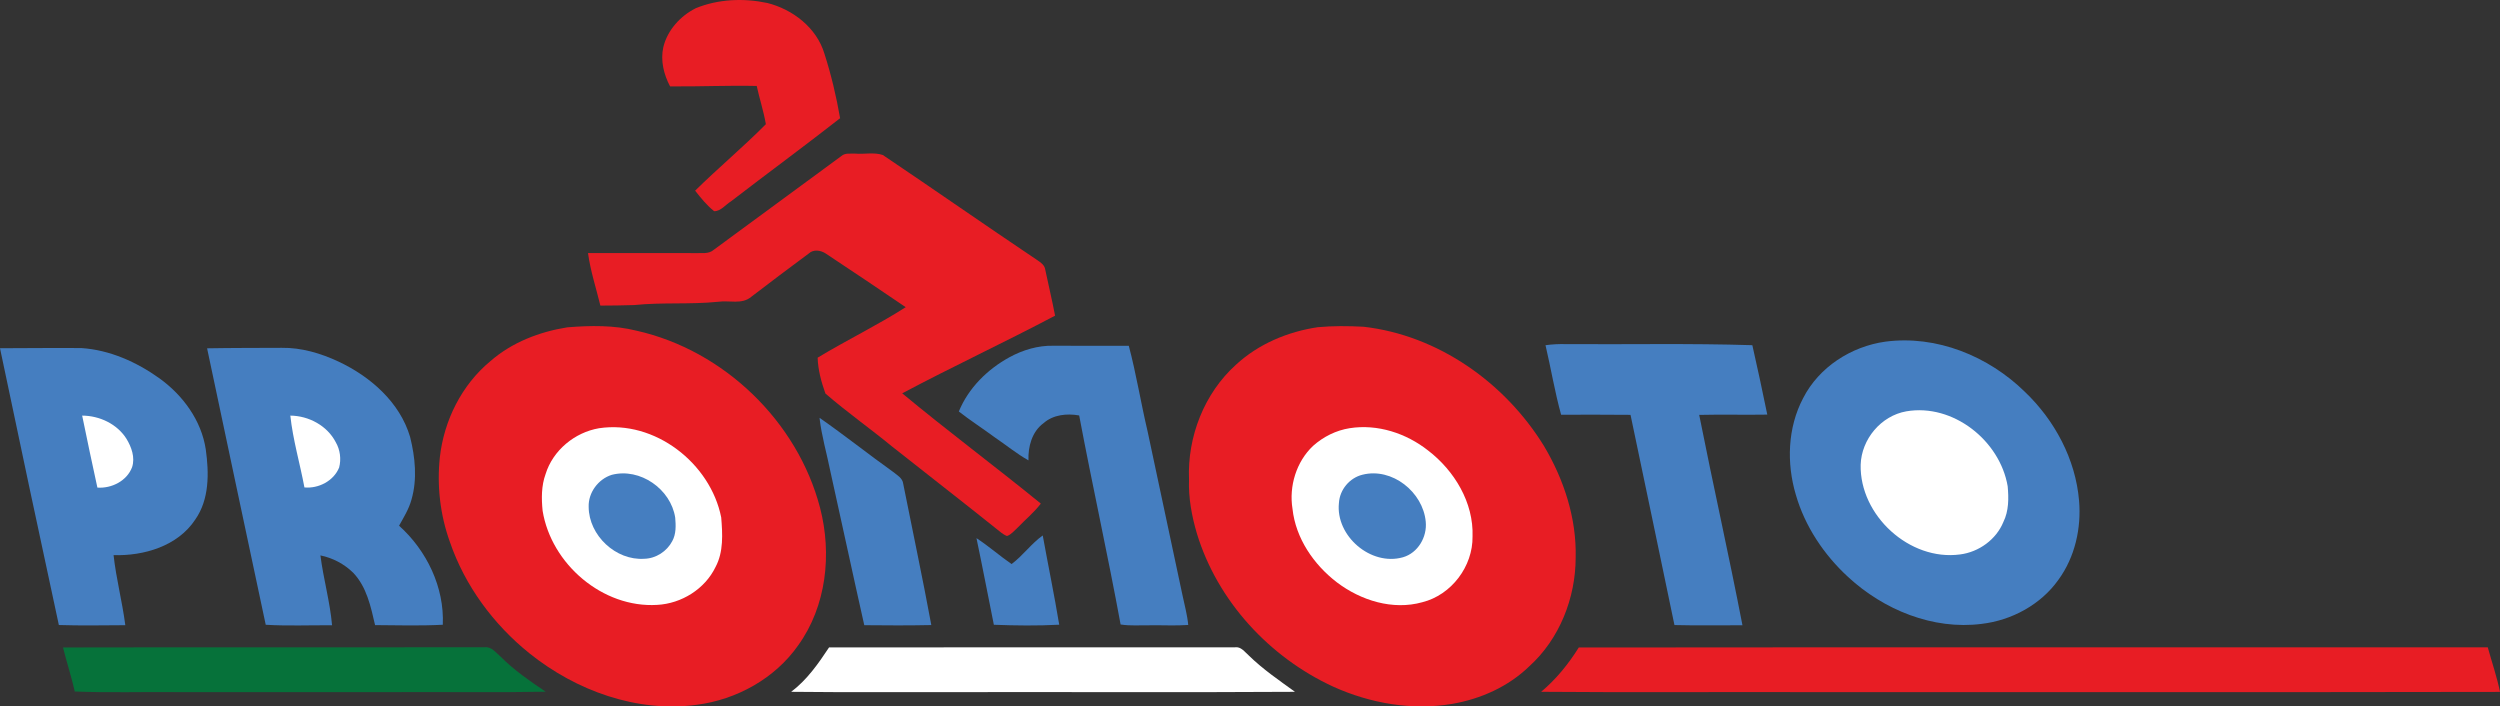
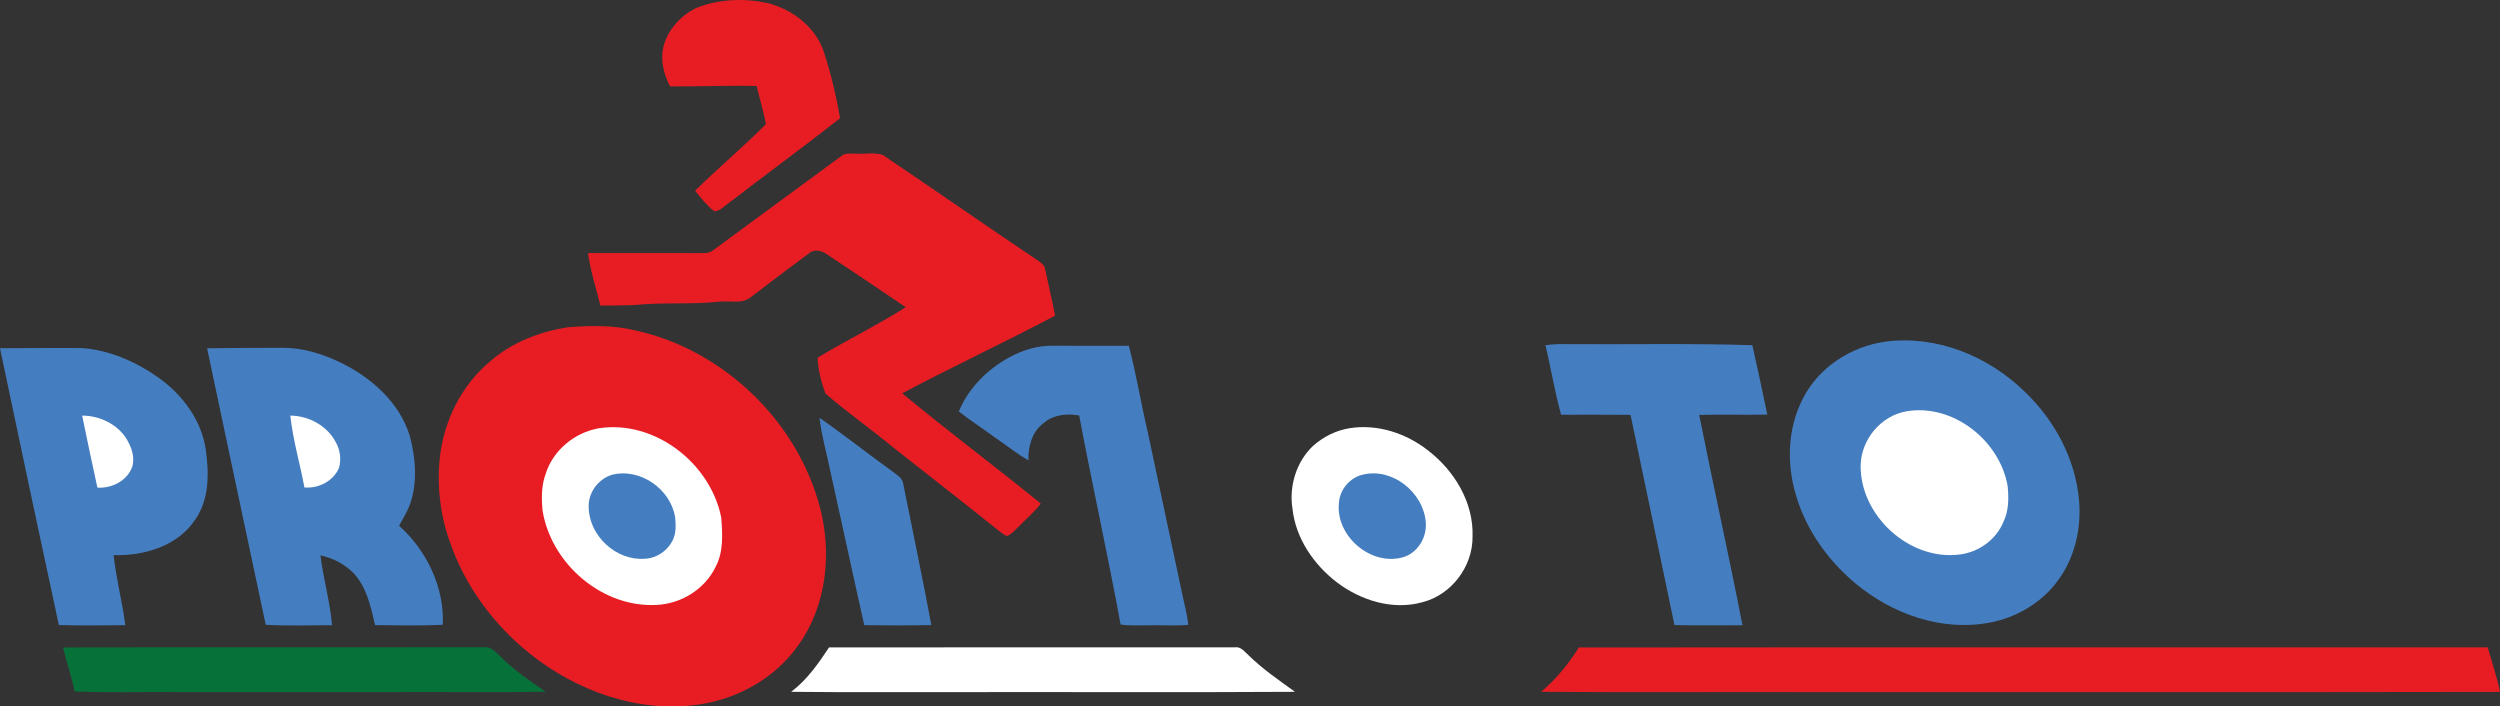
<svg xmlns="http://www.w3.org/2000/svg" width="500pt" height="141.29pt" viewBox="0 0 500 141.29" version="1.1">
  <rect x="0" y="0" width="500" height="141.29" fill="#333333" stroke="none" />
  <defs>
    <clipPath id="clip1">
      <path d="M 87 65 L 166 65 L 166 141.289 L 87 141.289 Z M 87 65 " />
    </clipPath>
    <clipPath id="clip2">
-       <path d="M 237 65 L 316 65 L 316 141.289 L 237 141.289 Z M 237 65 " />
-     </clipPath>
+       </clipPath>
  </defs>
  <g id="surface1">
    <path style=" stroke:none;fill-rule:nonzero;fill:rgb(90.999%,11.4%,14.099%);fill-opacity:1;" d="M 139.184 1.629 C 143.672 -0.199 148.734 -0.402 153.453 0.594 C 158.547 1.867 163.312 5.535 164.871 10.695 C 166.234 14.922 167.262 19.266 168.02 23.645 C 160.816 29.281 153.438 34.695 146.188 40.277 C 145.105 40.938 144.148 42.266 142.828 42.238 C 141.363 41.07 140.176 39.602 139.027 38.133 C 143.637 33.59 148.617 29.438 153.172 24.84 C 152.73 22.258 151.902 19.754 151.344 17.191 C 145.566 17.062 139.789 17.336 134.016 17.277 C 132.754 14.895 132.066 12.102 132.664 9.426 C 133.492 6.016 136.09 3.168 139.184 1.629 " />
    <path style=" stroke:none;fill-rule:nonzero;fill:rgb(90.999%,11.4%,14.099%);fill-opacity:1;" d="M 168.285 31.199 C 169.047 30.535 170.105 30.773 171.027 30.723 C 172.859 30.879 174.812 30.41 176.566 31 C 186.891 37.949 197.094 45.078 207.434 52.012 C 208.145 52.496 208.961 53.031 209.059 53.977 C 209.699 57.031 210.43 60.066 211.016 63.133 C 200.91 68.469 190.539 73.309 180.441 78.664 C 189.52 86.207 199.016 93.262 208.164 100.719 C 206.805 102.508 205.039 103.938 203.496 105.559 C 202.84 106.145 202.254 106.91 201.398 107.203 C 200.555 106.887 199.902 106.23 199.199 105.699 C 192.324 100.188 185.359 94.801 178.449 89.328 C 174.055 85.715 169.379 82.426 165.082 78.703 C 164.262 76.406 163.605 73.988 163.527 71.535 C 169.316 68.031 175.441 65.078 181.145 61.438 C 175.832 57.848 170.52 54.242 165.164 50.715 C 164.168 50.047 162.703 49.816 161.766 50.691 C 157.887 53.547 154.051 56.469 150.219 59.387 C 148.391 60.934 145.82 60.039 143.645 60.352 C 138.062 60.93 132.43 60.43 126.848 61.012 C 124.594 61.105 122.332 61.098 120.074 61.121 C 119.223 57.625 118.09 54.18 117.602 50.613 C 124.738 50.613 131.875 50.598 139.016 50.621 C 140.273 50.559 141.73 50.879 142.766 49.949 C 151.262 43.691 159.781 37.453 168.285 31.199 " />
    <g clip-path="url(#clip1)" clip-rule="nonzero">
      <path style=" stroke:none;fill-rule:nonzero;fill:rgb(90.999%,11.4%,14.099%);fill-opacity:1;" d="M 113.473 65.465 C 118.086 65.094 122.816 65.008 127.344 66.148 C 144.77 70.078 159.516 84.27 164.016 101.574 C 166.41 110.801 165.293 121.227 159.625 129.086 C 154.969 135.715 147.332 139.922 139.359 140.957 C 127.387 142.578 115.223 138.137 105.926 130.695 C 98.703 124.898 92.969 117.137 89.965 108.352 C 88.031 102.969 87.363 97.145 87.969 91.461 C 88.793 84.102 92.332 76.98 98.078 72.234 C 102.371 68.477 107.883 66.355 113.473 65.465 " />
    </g>
    <g clip-path="url(#clip2)" clip-rule="nonzero">
-       <path style=" stroke:none;fill-rule:nonzero;fill:rgb(90.999%,11.4%,14.099%);fill-opacity:1;" d="M 263.551 65.441 C 266.59 65.156 269.656 65.191 272.703 65.348 C 287.648 67.051 301.055 76.574 308.836 89.266 C 312.805 95.957 315.328 103.68 315.133 111.516 C 315.129 119.602 311.891 127.816 305.836 133.281 C 301.664 137.324 296.148 139.793 290.465 140.77 C 282.426 142.137 274.074 140.684 266.691 137.352 C 253.906 131.484 243.488 120.219 239.375 106.691 C 238.348 103.195 237.672 99.566 237.805 95.906 C 237.445 87.387 240.836 78.66 247.215 72.926 C 251.699 68.785 257.547 66.34 263.551 65.441 " />
-     </g>
+       </g>
    <path style=" stroke:none;fill-rule:nonzero;fill:rgb(27.1%,49.399%,75.299%);fill-opacity:1;" d="M 377.055 68.332 C 387.309 66.973 397.688 71.23 404.973 78.363 C 410.941 84.059 415.117 91.84 415.812 100.125 C 416.285 105.656 414.988 111.438 411.68 115.961 C 408.145 120.941 402.328 124.074 396.312 124.777 C 386.574 126.016 376.727 121.957 369.625 115.402 C 364.789 110.953 360.992 105.285 359.164 98.941 C 357.285 92.629 357.52 85.508 360.633 79.617 C 363.805 73.41 370.23 69.297 377.055 68.332 " />
    <path style=" stroke:none;fill-rule:nonzero;fill:rgb(27.1%,49.399%,75.299%);fill-opacity:1;" d="M 201.863 71.465 C 204.551 69.992 207.605 69.074 210.695 69.148 C 215.719 69.18 220.734 69.148 225.758 69.156 C 227.258 74.809 228.176 80.594 229.523 86.289 C 231.824 97.18 234.176 108.055 236.477 118.945 C 236.891 120.953 237.457 122.941 237.645 124.992 C 235.133 125.168 232.621 125.023 230.109 125.059 C 228.113 125.027 226.105 125.211 224.121 124.895 C 221.555 110.926 218.465 97.047 215.836 83.09 C 213.379 82.656 210.645 82.922 208.703 84.637 C 206.387 86.332 205.598 89.328 205.691 92.074 C 203.305 90.73 201.184 88.977 198.918 87.445 C 196.555 85.695 194.074 84.109 191.766 82.297 C 193.68 77.625 197.473 73.871 201.863 71.465 " />
    <path style=" stroke:none;fill-rule:nonzero;fill:rgb(27.1%,49.399%,75.299%);fill-opacity:1;" d="M 309.102 69.043 C 310.453 68.852 311.828 68.789 313.199 68.824 C 325.625 68.91 338.055 68.645 350.469 69.039 C 351.508 73.656 352.516 78.285 353.457 82.922 C 348.914 83 344.375 82.867 339.84 82.98 C 342.621 97.023 345.777 111 348.492 125.055 C 343.961 125.031 339.422 125.133 334.891 125.012 C 331.949 111 329.074 96.973 326.105 82.969 C 321.48 82.91 316.852 82.949 312.223 82.945 C 310.953 78.363 310.188 73.664 309.102 69.043 " />
    <path style=" stroke:none;fill-rule:nonzero;fill:rgb(27.1%,49.399%,75.299%);fill-opacity:1;" d="M 0 69.645 C 5.43 69.641 10.855 69.562 16.285 69.613 C 21.945 69.992 27.32 72.395 31.891 75.668 C 36.582 79.051 40.281 84.078 41.156 89.891 C 41.812 94.598 41.895 99.855 39.047 103.918 C 35.555 109.219 28.785 111.211 22.715 111.027 C 23.23 115.734 24.457 120.34 25.062 125.039 C 20.629 125.059 16.195 125.148 11.77 125.004 C 7.805 106.562 3.859 88.117 0 69.645 " />
    <path style=" stroke:none;fill-rule:nonzero;fill:rgb(27.1%,49.399%,75.299%);fill-opacity:1;" d="M 41.418 69.664 C 46.391 69.574 51.359 69.59 56.34 69.566 C 60.281 69.504 64.141 70.656 67.691 72.312 C 74.074 75.305 79.98 80.449 82.023 87.398 C 83.039 91.469 83.48 95.832 82.297 99.922 C 81.785 101.793 80.754 103.465 79.812 105.141 C 85.34 110.094 88.895 117.457 88.559 124.949 C 84.055 125.184 79.527 125.055 75.016 125.023 C 74.164 121.34 73.34 117.359 70.625 114.539 C 68.84 112.785 66.535 111.578 64.086 111.082 C 64.676 115.77 66.004 120.344 66.414 125.055 C 61.996 125.023 57.562 125.219 53.145 124.953 C 49.242 106.516 45.297 88.098 41.418 69.664 " />
    <path style=" stroke:none;fill-rule:nonzero;fill:rgb(100%,100%,100%);fill-opacity:1;" d="M 381.27 82.266 C 390.602 80.664 399.984 88.109 401.535 97.25 C 401.754 99.645 401.77 102.18 400.676 104.395 C 399.242 107.91 395.758 110.418 392.02 110.887 C 381.91 112.254 371.918 103.082 372.133 92.953 C 372.289 87.84 376.203 83.152 381.27 82.266 " />
    <path style=" stroke:none;fill-rule:nonzero;fill:rgb(100%,100%,100%);fill-opacity:1;" d="M 16.434 83.121 C 19.898 83.137 23.406 84.777 25.285 87.746 C 26.301 89.41 27.051 91.492 26.418 93.438 C 25.383 96.188 22.324 97.719 19.48 97.52 C 18.43 92.73 17.422 87.926 16.434 83.121 " />
    <path style=" stroke:none;fill-rule:nonzero;fill:rgb(100%,100%,100%);fill-opacity:1;" d="M 58.066 83.121 C 61.754 83.156 65.449 85.137 67.16 88.461 C 68.031 89.973 68.266 91.824 67.828 93.504 C 66.738 96.191 63.715 97.746 60.887 97.488 C 59.992 92.691 58.586 87.977 58.066 83.121 " />
    <path style=" stroke:none;fill-rule:nonzero;fill:rgb(27.1%,49.399%,75.299%);fill-opacity:1;" d="M 163.906 83.566 C 168.887 87.027 173.633 90.82 178.57 94.344 C 179.391 95.008 180.523 95.598 180.645 96.773 C 182.512 106.184 184.523 115.57 186.262 125.012 C 181.797 125.105 177.328 125.09 172.855 125.039 C 170.547 114.793 168.359 104.523 166.074 94.273 C 165.363 90.699 164.312 87.184 163.906 83.566 " />
    <path style=" stroke:none;fill-rule:nonzero;fill:rgb(100%,100%,100%);fill-opacity:1;" d="M 119.805 85.648 C 130.949 83.961 142.086 92.637 144.242 103.484 C 144.512 106.789 144.727 110.352 143.117 113.383 C 140.988 117.812 136.297 120.719 131.434 120.977 C 120.531 121.641 110.246 112.805 108.523 102.156 C 108.277 99.707 108.262 97.168 109.113 94.828 C 110.574 90.07 114.941 86.477 119.805 85.648 " />
    <path style=" stroke:none;fill-rule:nonzero;fill:rgb(100%,100%,100%);fill-opacity:1;" d="M 269.945 85.637 C 275.516 84.766 281.234 86.645 285.613 90.094 C 290.879 94.129 294.75 100.516 294.508 107.297 C 294.598 113.262 290.289 118.984 284.477 120.441 C 278.551 122.109 272.152 120.09 267.367 116.461 C 262.738 112.906 259.133 107.66 258.5 101.762 C 257.77 97.25 259.262 92.336 262.609 89.18 C 264.664 87.344 267.219 86.066 269.945 85.637 " />
    <path style=" stroke:none;fill-rule:nonzero;fill:rgb(27.1%,49.399%,75.299%);fill-opacity:1;" d="M 122.344 94.969 C 128.016 93.496 134.176 97.824 135.043 103.539 C 135.18 105.105 135.238 106.805 134.453 108.223 C 133.383 110.273 131.184 111.703 128.859 111.754 C 123.164 112.148 117.762 107.082 117.734 101.383 C 117.633 98.535 119.645 95.82 122.344 94.969 " />
    <path style=" stroke:none;fill-rule:nonzero;fill:rgb(27.1%,49.399%,75.299%);fill-opacity:1;" d="M 272.484 94.945 C 278.418 93.441 284.605 98.414 285.148 104.336 C 285.453 107.375 283.598 110.598 280.578 111.457 C 274.172 113.273 267.086 107.195 267.785 100.598 C 267.941 97.945 269.902 95.582 272.484 94.945 " />
-     <path style=" stroke:none;fill-rule:nonzero;fill:rgb(27.1%,49.399%,75.299%);fill-opacity:1;" d="M 202.312 112.812 C 204.59 111.125 206.234 108.742 208.547 107.09 C 209.625 113.039 210.855 118.973 211.844 124.941 C 207.492 125.172 203.121 125.117 198.77 124.953 C 197.609 119.18 196.504 113.391 195.293 107.629 C 197.73 109.219 199.918 111.152 202.312 112.812 " />
    <path style=" stroke:none;fill-rule:nonzero;fill:rgb(2.699%,44.699%,22.699%);fill-opacity:1;" d="M 12.602 129.492 C 40.695 129.426 68.789 129.5 96.891 129.457 C 98.309 129.262 99.191 130.566 100.16 131.367 C 102.844 134.062 105.984 136.223 109.129 138.34 C 99.129 138.535 89.121 138.363 79.121 138.422 L 35.676 138.422 C 28.773 138.344 21.855 138.578 14.957 138.301 C 14.289 135.336 13.332 132.445 12.602 129.492 " />
    <path style=" stroke:none;fill-rule:nonzero;fill:rgb(100%,100%,100%);fill-opacity:1;" d="M 158.23 138.363 C 161.379 136.004 163.664 132.73 165.812 129.484 C 192.867 129.434 219.926 129.492 246.984 129.461 C 248.203 129.277 248.941 130.391 249.754 131.094 C 252.562 133.844 255.816 136.066 258.996 138.363 C 236.855 138.5 214.711 138.387 192.574 138.422 C 181.129 138.391 169.676 138.492 158.23 138.363 " />
    <path style=" stroke:none;fill-rule:nonzero;fill:rgb(90.999%,11.4%,14.099%);fill-opacity:1;" d="M 308.23 138.359 C 311.227 135.848 313.688 132.801 315.758 129.5 C 376.355 129.434 436.953 129.484 497.555 129.473 C 498.371 132.441 499.387 135.363 500 138.379 C 453.621 138.473 407.238 138.395 360.855 138.422 C 343.316 138.379 325.77 138.504 308.23 138.359 " />
  </g>
</svg>